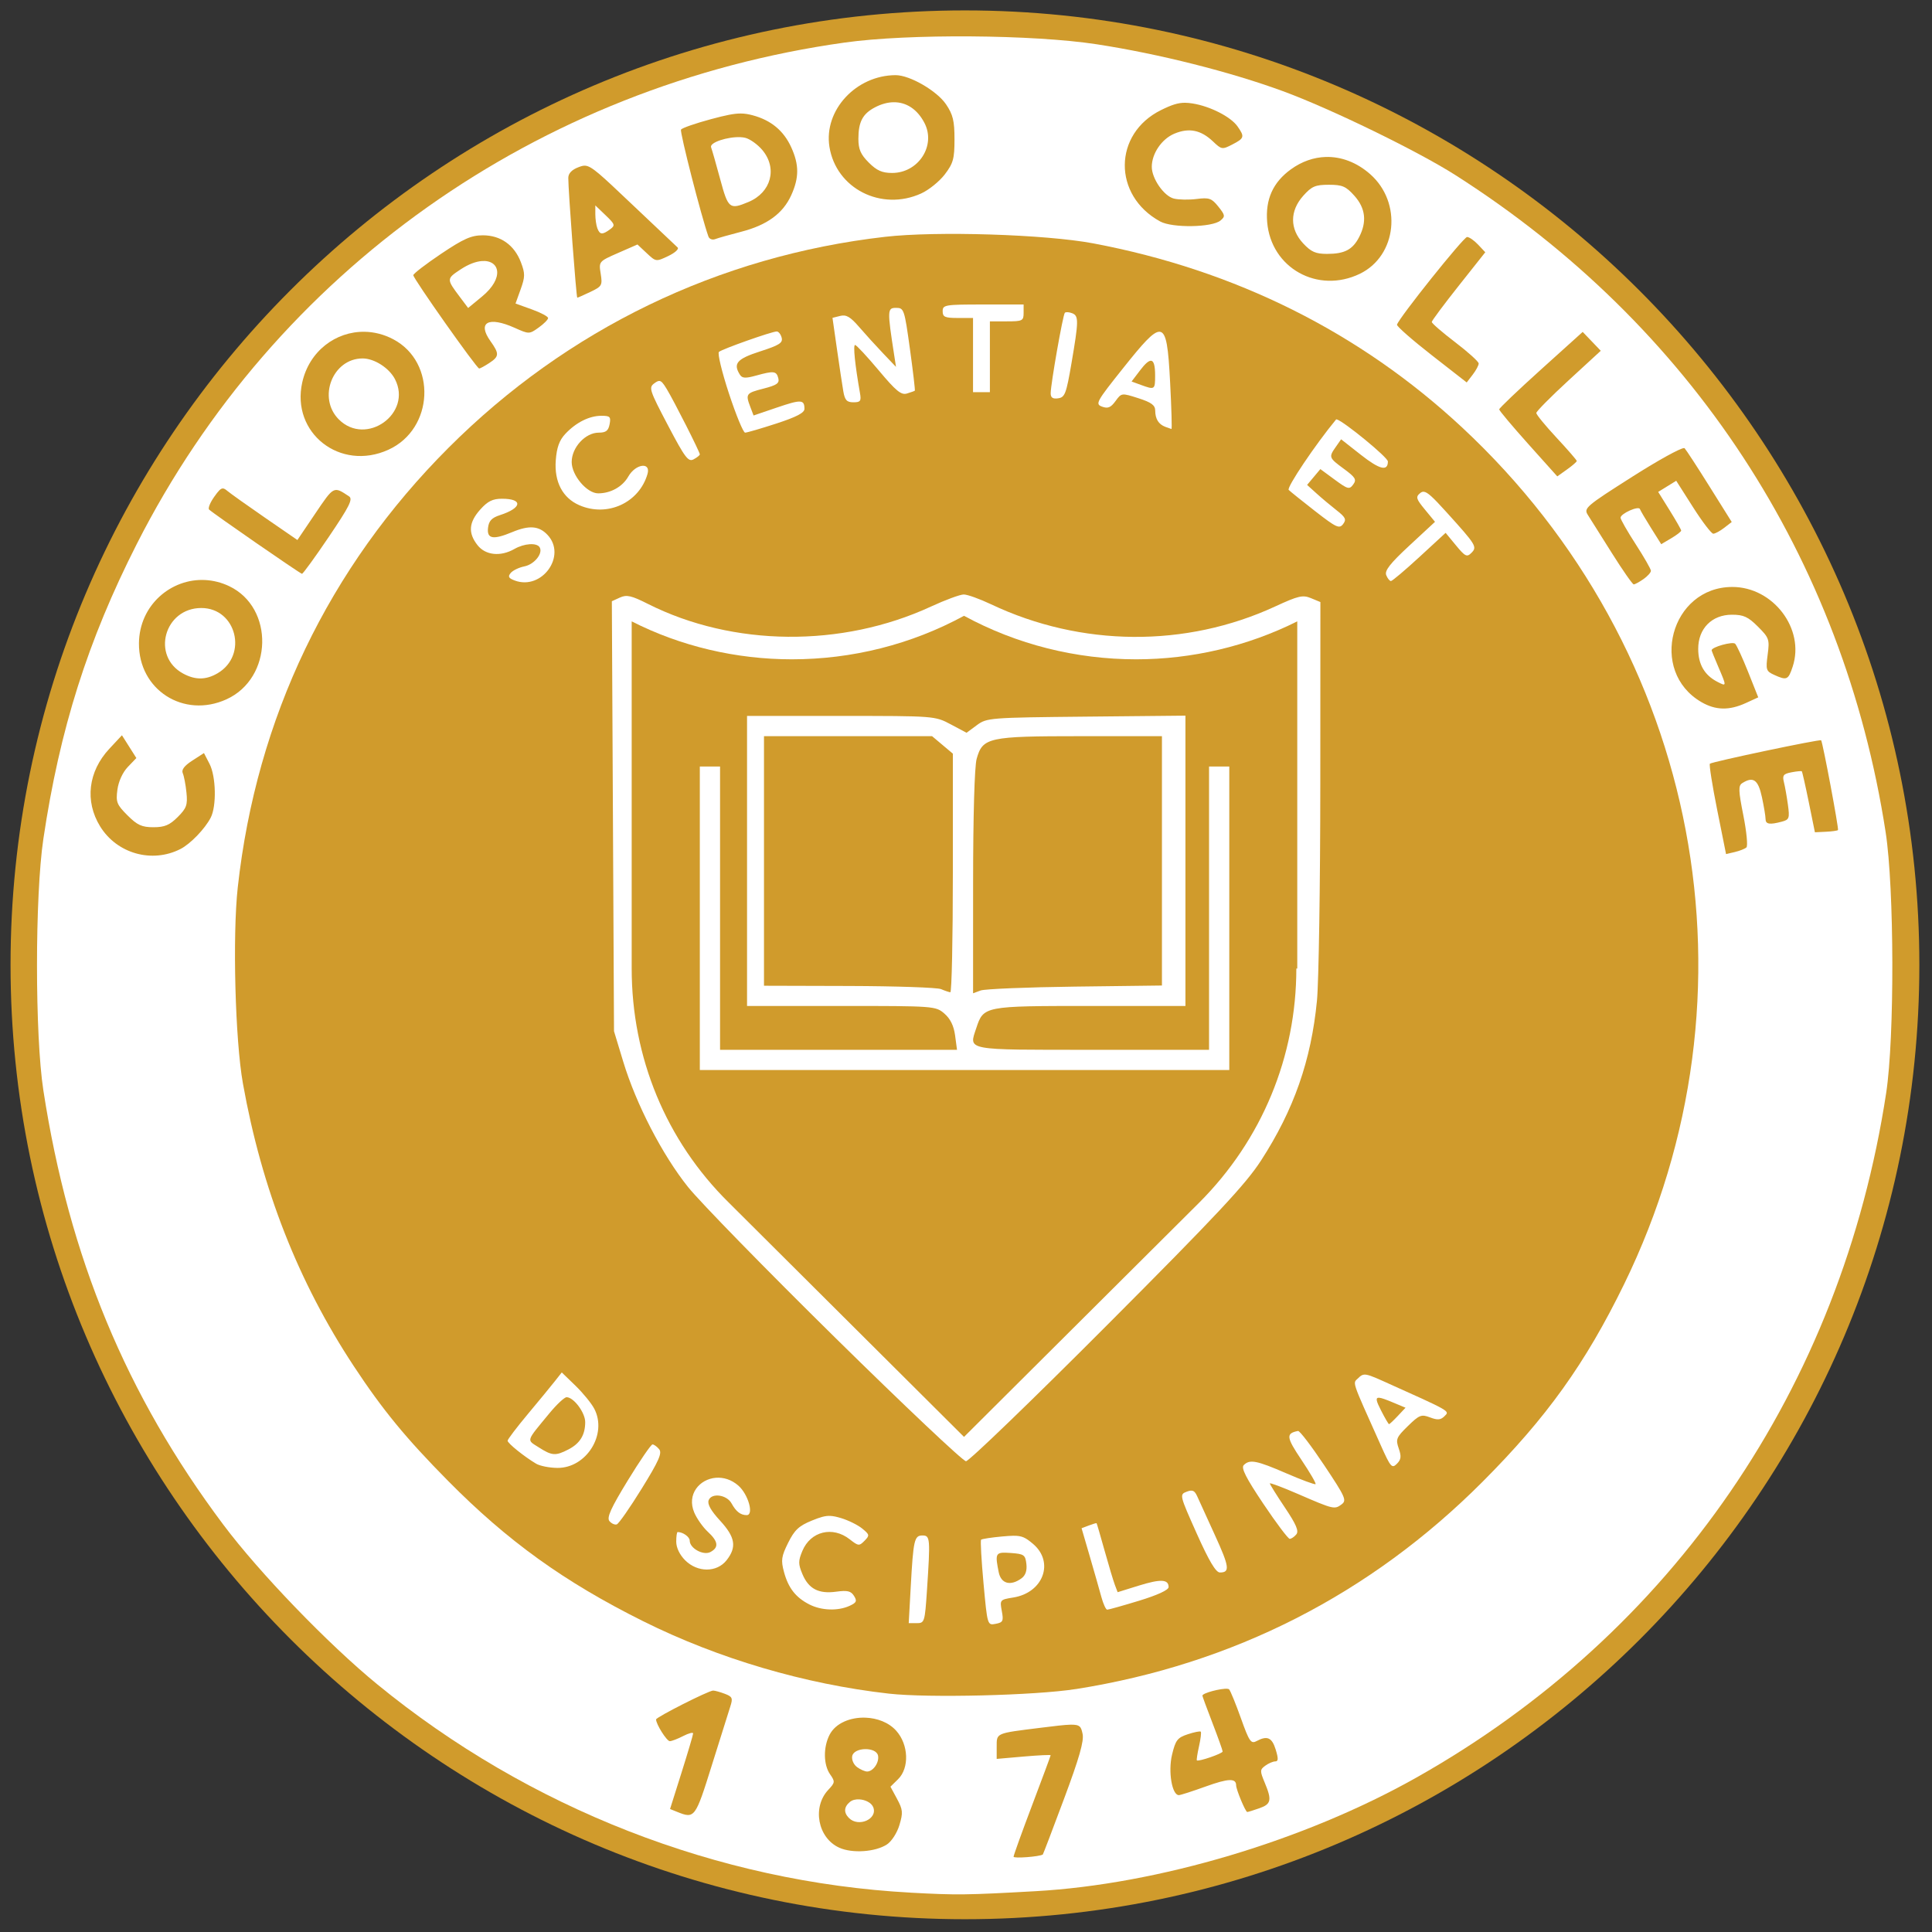
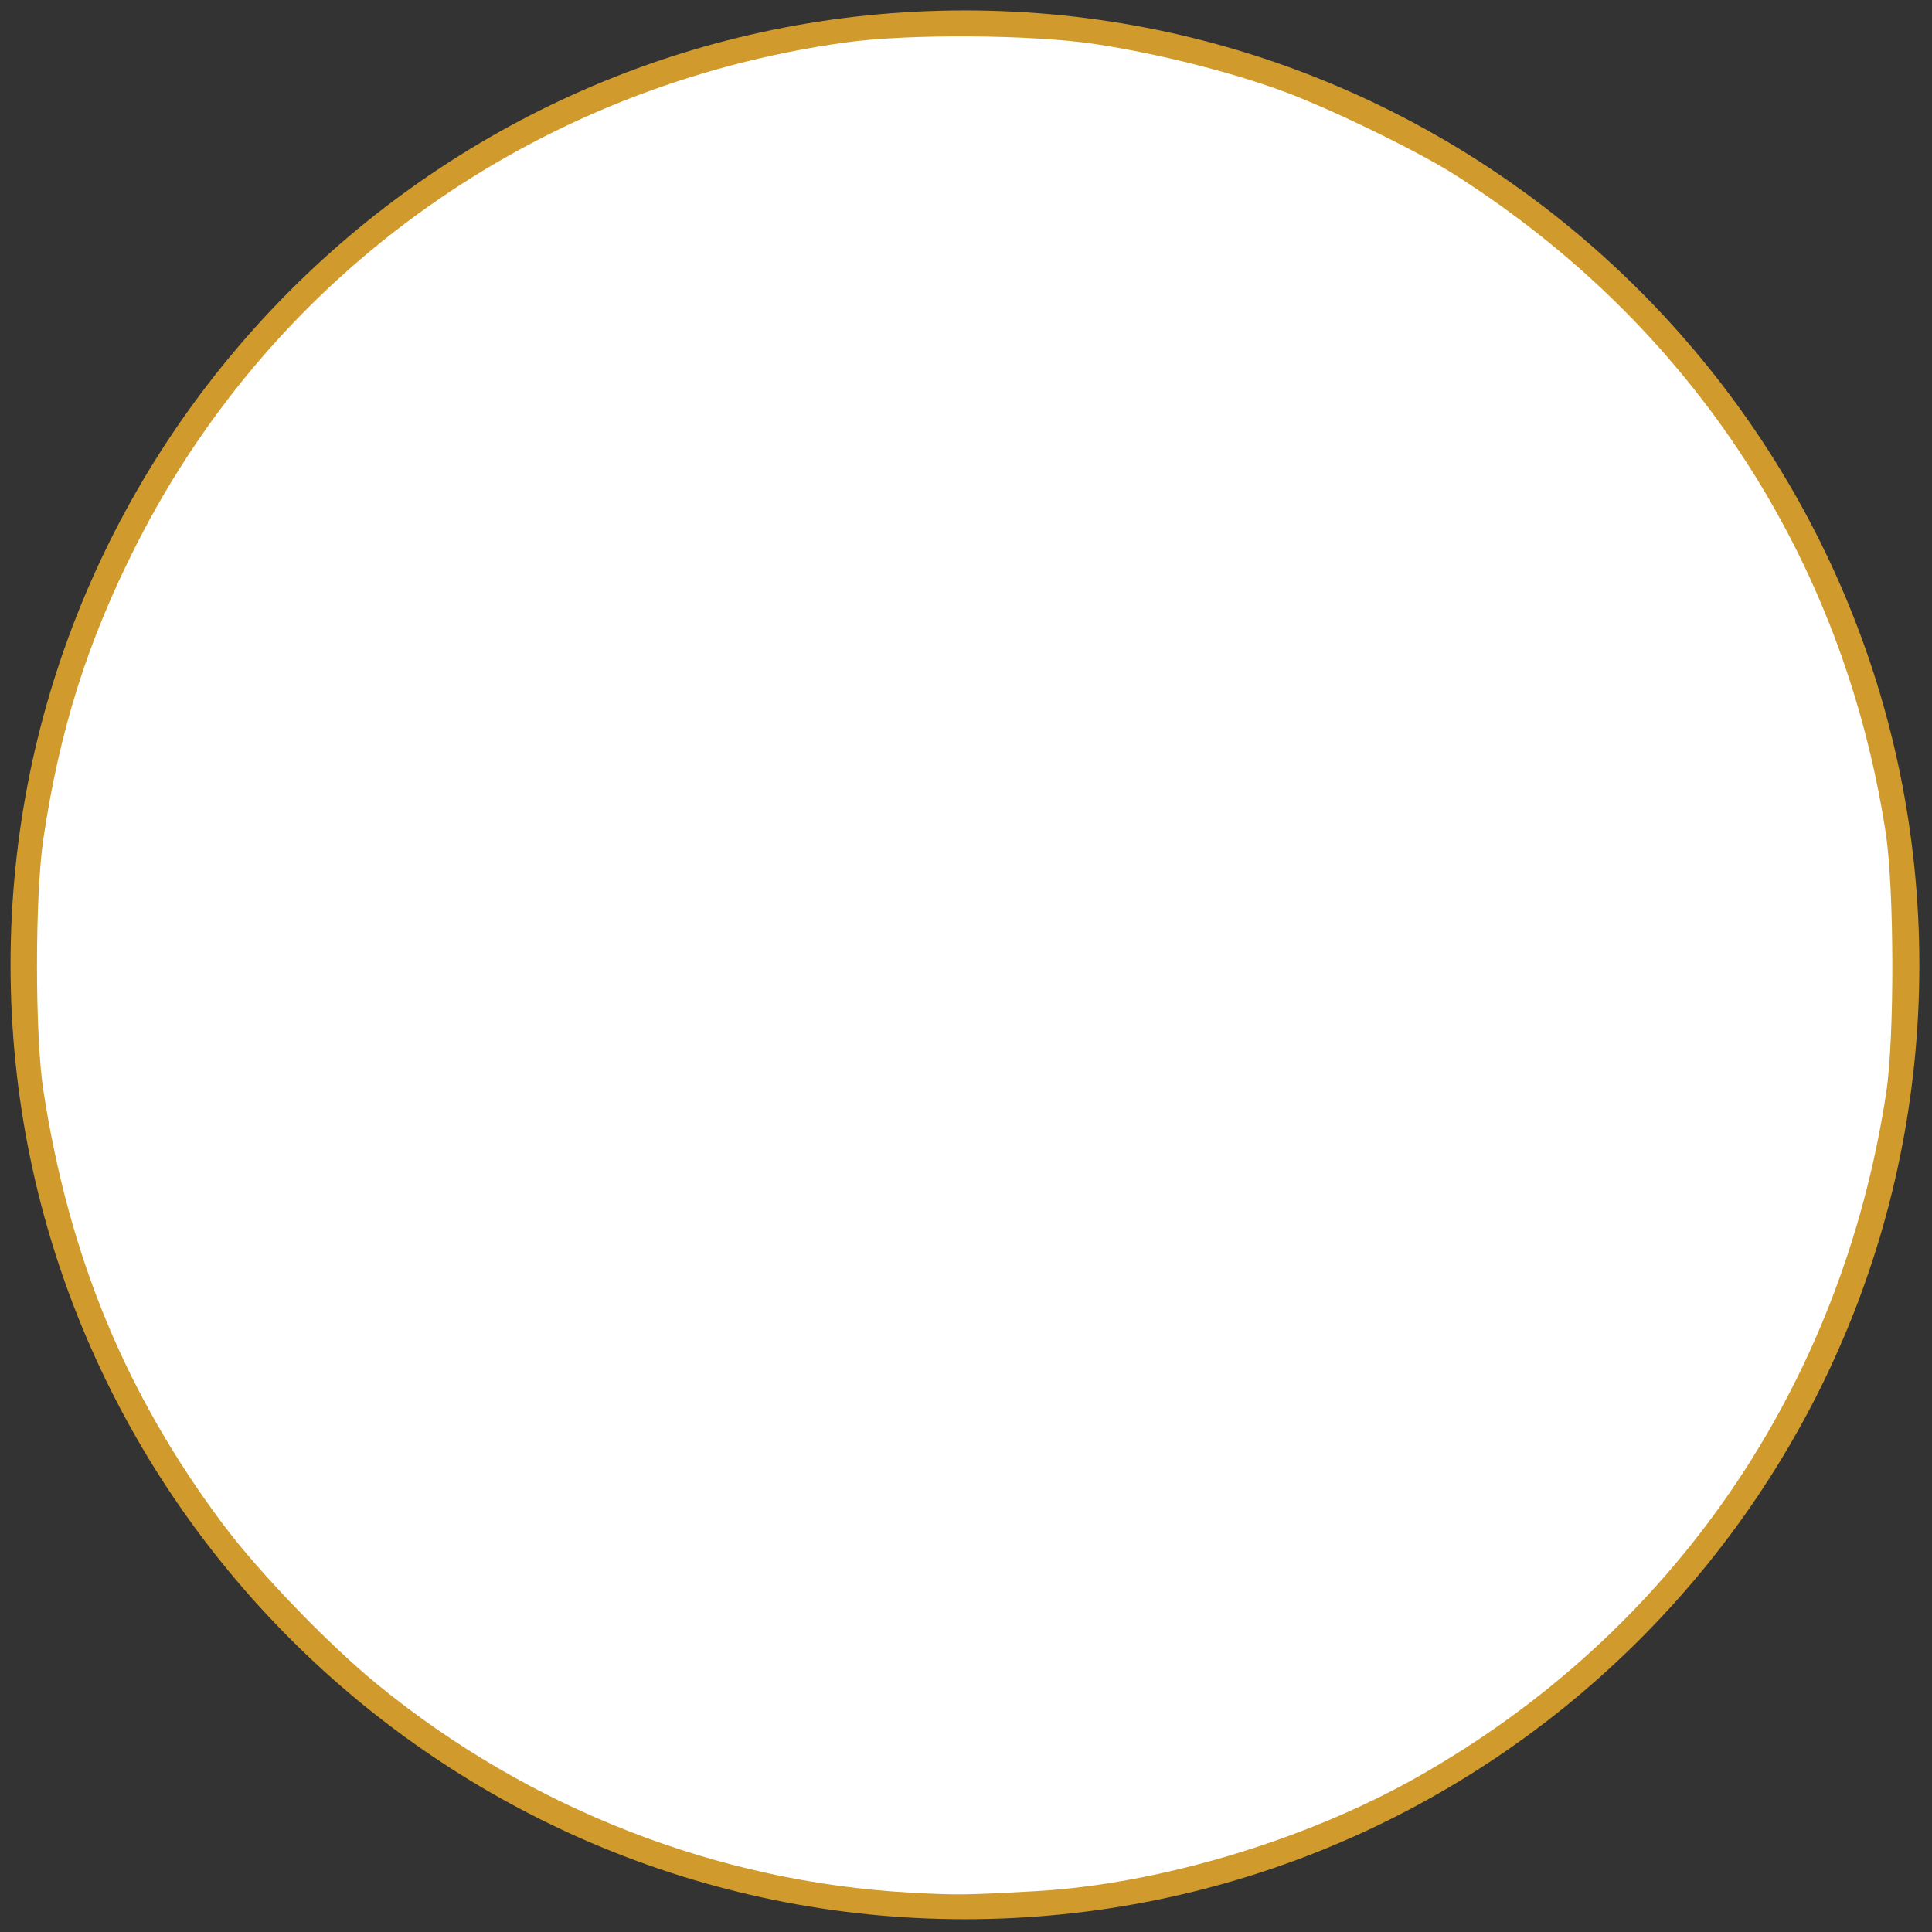
<svg xmlns="http://www.w3.org/2000/svg" version="1.1" width="316" height="316" viewBox="0 0 158 158">
  <rect x="0" y="0" width="158" height="158" fill="#333333" stroke="none" />
  <g transform="matrix(.494 0 0 .494 .862 .851)">
    <path fill="#d09b2c" d="m316 158c0-87.046-70.95-158-158-158-87.199-1.3e-7 -158 70.954-158 158-1.3e-7 87.05 70.954 158 158 158 87.199 0 158-70.801 158-158z" />
    <path fill="#fff" d="m149.01 311.6c-31.95-1.73-63.262-13.97-88.329-34.51-8.107-6.64-19.485-18.44-25.452-26.4-16.093-21.48-25.538-44.26-29.798-71.92-1.402-9.09-1.401-32.17 0-41.6 2.704-18.18 7.353-32.86 15.469-48.842 22.934-45.164 66.325-75.892 117.23-83.012 10.54-1.475 31.13-1.329 41.71 0.295 10.256 1.577 22.089 4.559 30.815 7.765 7.875 2.894 22.292 9.909 28.52 13.877 39.043 24.874 64.236 63.344 71.246 108.81 1.433 9.291 1.484 33.971 0.089 43.129-7.419 48.719-35.379 89.47-77.78 113.36-18.537 10.446-42.764 17.671-63.064 18.808-11.442 0.641-13.014 0.659-20.658 0.244z" />
-     <path fill="#d09b2c" d="m176.37 277.9c26.043-4.12 48.727-15.684 67.313-34.314 10.632-10.657 17.024-19.581 23.438-32.714 23.46-48.06 12.68-105.05-26.83-141.84-16.9-15.732-37.54-26.032-61.05-30.465-7.91-1.491-25.96-2.058-34.47-1.084-27.54 3.154-52.614 15.273-72.256 34.915-19.868 19.869-31.805 44.764-34.899 72.774-0.886 8.022-0.432 25.288 0.853 32.474 3.129 17.492 9.15 32.834 18.375 46.825 4.762 7.222 8.632 11.932 15.572 18.951 9.877 9.991 19.25 16.735 32.294 23.236 12.456 6.207 26.797 10.434 40.701 11.997 6.551 0.736 24.244 0.301 30.958-0.761z" />
    <path fill="#fff" d="m136.53 219.74c-11.417-11.241-22.387-22.474-24.377-24.961-4.252-5.314-8.588-13.707-10.727-20.761l-1.523-5.025-0.179-35.592-0.179-35.592 1.338-0.609c1.114-0.508 1.888-0.332 4.633 1.051 14.083 7.096 32.086 7.267 46.848 0.446 2.387-1.103 4.833-2.005 5.437-2.005 0.604 0 2.641 0.732 4.527 1.626 14.907 7.066 32.222 7.199 47.023 0.361 3.843-1.775 4.57-1.944 5.935-1.379l1.556 0.645-0.014 30.221c-0.008 16.621-0.257 32.719-0.554 35.771-0.961 9.888-3.826 18.077-9.256 26.457-2.557 3.946-7.273 8.988-25.548 27.314-12.327 12.36-22.81 22.472-23.297 22.472-0.487-0.001-10.226-9.198-21.642-20.439z" />
-     <path fill="#d09b2c" d="m212.86 158.61c0 14.559-5.67 28.351-16.091 38.772l-38.925 38.772-38.925-38.772c-10.421-10.268-16.091-24.06-16.091-38.772v-57.468c8.122 4.138 17.317 6.283 26.512 6.283 9.961 0 19.769-2.452 28.504-7.203 8.735 4.751 18.543 7.203 28.504 7.203 9.195 0 18.39-2.146 26.665-6.283v57.468z" />
    <path fill="#fff" d="m161.01 48.686c-6.327 0-6.699 0.061-6.699 1.115 0 0.951 0.372 1.117 2.512 1.117h2.514v6.141 6.143h1.395 1.397v-5.863-5.861h2.791c2.606 0 2.791-0.094 2.791-1.397v-1.395h-6.699zm-14.414 0.557c-1.452-0-1.467 0.354-0.312 7.816l0.303 1.955-2.137-2.24c-1.175-1.232-2.966-3.204-3.981-4.381-1.439-1.67-2.124-2.068-3.121-1.818l-1.277 0.32 0.74 5.176c0.407 2.847 0.88 5.992 1.053 6.99 0.253 1.463 0.576 1.815 1.67 1.815 1.173 0 1.32-0.207 1.086-1.535-0.825-4.674-1.159-7.955-0.811-7.955 0.218 0 1.977 1.889 3.91 4.197 2.879 3.438 3.725 4.132 4.684 3.838 0.643-0.197 1.227-0.406 1.299-0.465 0.071-0.059-0.294-3.169-0.811-6.91-0.908-6.572-0.986-6.803-2.295-6.803zm28.41 0.717c-0.217-0.013-0.389 0.018-0.467 0.096-0.321 0.321-2.338 11.777-2.346 13.322-0.004 0.733 0.342 0.967 1.238 0.838 1.114-0.16 1.342-0.761 2.197-5.762 1.215-7.1 1.225-7.899 0.107-8.328-0.252-0.097-0.513-0.153-0.73-0.166zm-48.162 3.191c-0.81 0-9.02 2.902-9.57 3.383-0.261 0.228 0.486 3.329 1.658 6.891 1.172 3.562 2.375 6.477 2.674 6.477 0.299 0 2.632-0.681 5.184-1.512 3.294-1.073 4.639-1.773 4.639-2.418 0-1.565-0.541-1.593-4.535-0.234l-3.887 1.322-0.535-1.408c-0.822-2.162-0.724-2.298 2.182-3.043 2.209-0.566 2.666-0.889 2.447-1.727-0.312-1.193-0.748-1.243-3.705-0.422-1.712 0.475-2.27 0.445-2.643-0.143-1.177-1.857-0.511-2.628 3.344-3.869 3.17-1.021 3.785-1.413 3.562-2.266-0.148-0.567-0.515-1.031-0.814-1.031zm63.363 0.045c-1.053-0.034-2.823 2.019-5.959 5.949-4.512 5.655-4.713 6.02-3.553 6.449 0.967 0.358 1.443 0.162 2.228-0.916 0.995-1.365 1.008-1.367 3.781-0.48 2.144 0.686 2.787 1.156 2.793 2.041 0.01 1.397 0.553 2.273 1.668 2.697 0.46 0.175 0.92 0.337 1.022 0.361 0.101 0.024 0.003-3.411-0.217-7.633-0.298-5.711-0.57-8.43-1.764-8.469zm-1.45 4.804c0.504-0.019 0.725 0.786 0.725 2.441 0 2.363-0.054 2.398-2.367 1.553l-1.529-0.559 1.451-1.904c0.765-1.003 1.329-1.516 1.721-1.531zm-81.371 3.342c-0.221-0.001-0.465 0.14-0.803 0.387-0.959 0.701-0.83 1.102 2.236 6.936 2.852 5.426 3.382 6.126 4.273 5.648 0.56-0.3 1.018-0.667 1.018-0.816 0-0.396-4.282-8.852-5.484-10.828-0.567-0.932-0.872-1.324-1.24-1.326zm-9.572 5.768c-2.005 0-4.211 1.109-5.988 3.012-0.98 1.05-1.409 2.248-1.566 4.381-0.262 3.546 1.14 6.211 3.902 7.412 4.639 2.017 9.908-0.399 11.287-5.176 0.587-2.034-1.975-1.689-3.18 0.428-0.962 1.691-2.918 2.783-4.986 2.783-1.868 0-4.387-2.978-4.387-5.186 0-2.41 2.258-4.863 4.477-4.863 1.193 0 1.593-0.311 1.801-1.397 0.235-1.23 0.073-1.395-1.359-1.395zm121.78 0.611c-0.08-0.025-0.134-0.025-0.156 0.002-3.413 4.126-8.224 11.28-7.84 11.66 0.278 0.275 2.259 1.866 4.402 3.535h0.002c3.471 2.702 3.973 2.935 4.594 2.127 0.59-0.768 0.422-1.123-1.088-2.305-0.981-0.768-2.477-2.023-3.324-2.791l-1.541-1.395 1.096-1.31 1.098-1.309 2.373 1.744c2.175 1.6 2.433 1.669 3.066 0.803 0.594-0.812 0.378-1.176-1.531-2.58-2.514-1.849-2.547-1.938-1.346-3.652l0.875-1.25 3.277 2.576c3.104 2.439 4.465 2.773 4.465 1.096 0-0.686-7.221-6.578-8.422-6.951zm14.33 11.963c-0.209-0.008-0.387 0.078-0.57 0.23-0.761 0.631-0.668 0.949 0.801 2.731l1.662 2.018-4.232 3.924c-3.207 2.974-4.137 4.162-3.844 4.902 0.213 0.537 0.565 0.977 0.781 0.977 0.217 0 2.341-1.794 4.723-3.988l4.33-3.99 1.713 2.078c1.515 1.838 1.81 1.983 2.543 1.25 1.004-1.004 0.829-1.29-4.158-6.797-2.213-2.443-3.122-3.311-3.748-3.334zm-152.56 1.158c-1.554 0-2.369 0.404-3.611 1.795-1.899 2.125-2.032 3.877-0.447 5.891 1.324 1.683 3.814 1.941 6.102 0.633 1.627-0.93 3.696-1.073 4.18-0.289 0.611 0.989-0.86 2.835-2.523 3.168-0.898 0.18-1.917 0.671-2.266 1.092-0.499 0.601-0.354 0.868 0.68 1.25v0.002c4.503 1.665 8.647-4.119 5.416-7.559-1.41-1.5-3.045-1.628-5.852-0.455-3.139 1.311-4.208 1.125-3.998-0.697 0.135-1.171 0.606-1.676 1.99-2.123 3.656-1.182 3.842-2.707 0.33-2.707zm113.14 35.91-16.424 0.162c-16.021 0.159-16.464 0.195-18.117 1.418l-1.695 1.254-2.621-1.393c-2.614-1.39-2.665-1.395-18.172-1.395h-15.549v24.006 24.008h15.602c15.377 0 15.622 0.017 17.062 1.256 0.989 0.851 1.564 2.023 1.779 3.629l0.318 2.373h-19.613-19.615v-23.449-23.449h-1.676-1.674v25.125 25.125h43.826 43.826v-25.125-25.123h-1.674-1.676v23.449 23.447h-19.279c-21.334 0-20.493 0.158-19.252-3.603 1.2-3.635 1.298-3.654 18.836-3.654h15.787v-24.031-24.029zm-103.25 108.73-1.147 1.455c-0.63 0.801-2.647 3.254-4.482 5.451-1.836 2.197-3.338 4.177-3.338 4.398 0 0.418 2.735 2.622 4.721 3.803 0.627 0.373 2.212 0.687 3.522 0.697 4.809 0.04 8.312-5.584 6.102-9.799-0.469-0.895-1.871-2.612-3.115-3.816l-2.262-2.189zm132.78 0.367c-0.337 0.042-0.578 0.228-0.887 0.537-0.98 0.98-1.322-0.049 3.734 11.246 1.583 3.535 1.807 3.79 2.619 2.978 0.709-0.709 0.772-1.222 0.311-2.547-0.53-1.52-0.403-1.831 1.51-3.699 1.901-1.856 2.23-1.986 3.674-1.438 1.252 0.476 1.76 0.432 2.406-0.215 0.868-0.868 1.165-0.7-10.115-5.768-1.86-0.836-2.69-1.166-3.252-1.096zm-131.98 3.734c1.174 0 3.08 2.549 3.08 4.119 0 2.128-0.864 3.537-2.779 4.527-2.125 1.099-2.719 1.058-4.912-0.346-2.038-1.305-2.179-0.855 1.773-5.65 1.202-1.459 2.479-2.65 2.838-2.65zm134.52 0.088c0.41 0.029 1.144 0.305 2.275 0.777l2.088 0.873-1.279 1.361c-0.703 0.749-1.355 1.361-1.449 1.361s-0.682-1.006-1.309-2.234c-0.791-1.551-1.01-2.187-0.326-2.139zm-13.428 5.498c-2.034 0.396-1.963 1.024 0.549 4.768 1.409 2.1 2.466 3.915 2.348 4.033-0.118 0.118-2.291-0.684-4.828-1.783-4.941-2.141-6.066-2.36-7.059-1.367-0.471 0.471 0.359 2.108 3.252 6.42 2.136 3.183 4.097 5.789 4.359 5.789 0.263 0 0.752-0.33 1.086-0.732 0.459-0.554-0.002-1.639-1.887-4.449-1.371-2.044-2.492-3.841-2.492-3.992 0-0.152 2.072 0.624 4.606 1.723 5.933 2.574 6.1 2.613 7.26 1.754 0.901-0.667 0.672-1.184-2.865-6.49-2.114-3.172-4.061-5.724-4.328-5.672zm-106.87 2.228c-0.243 0-2.086 2.689-4.096 5.975-2.802 4.582-3.509 6.148-3.035 6.719 0.34 0.409 0.887 0.654 1.215 0.545 0.328-0.109 2.187-2.776 4.133-5.926 2.834-4.586 3.408-5.885 2.881-6.519-0.362-0.436-0.855-0.793-1.098-0.793zm10.498 5.521c-2.699 0.213-4.874 2.735-3.582 5.768 0.427 1.002 1.437 2.429 2.244 3.174 1.728 1.593 1.856 2.588 0.436 3.348-1.175 0.629-3.436-0.61-3.436-1.881 0-0.623-1.124-1.424-2-1.424-0.128 0-0.232 0.72-0.232 1.6 0 0.983 0.566 2.165 1.471 3.07 2.052 2.052 5.249 2.052 6.863 0 1.718-2.184 1.447-3.821-1.086-6.568-1.514-1.643-2.123-2.735-1.881-3.367 0.487-1.268 2.994-0.924 3.789 0.52 0.749 1.361 1.484 1.935 2.498 1.945 1.244 0.014 0.284-3.43-1.357-4.875-1.166-1.026-2.5-1.406-3.727-1.309zm78.781 2.135c-0.227-0.024-0.503 0.041-0.861 0.178-1.192 0.455-1.166 0.565 1.674 6.912 2.03 4.537 3.166 6.452 3.83 6.455 1.712 0.008 1.586-0.934-0.832-6.215-1.316-2.874-2.632-5.763-2.926-6.42-0.263-0.589-0.506-0.871-0.885-0.91zm-59.832 4.18c-0.861-0.04-1.66 0.199-3.068 0.773-2.145 0.875-2.869 1.554-3.922 3.674-1.124 2.264-1.214 2.888-0.691 4.83 0.717 2.662 1.948 4.235 4.215 5.387 1.986 1.008 4.714 1.103 6.633 0.229 1.162-0.529 1.281-0.793 0.746-1.648-0.51-0.817-1.094-0.955-2.947-0.701-2.918 0.4-4.575-0.466-5.604-2.928-0.691-1.655-0.691-2.164 0-3.818 1.36-3.255 5.009-4.151 7.84-1.924 1.425 1.121 1.572 1.137 2.449 0.244 0.872-0.887 0.847-1.018-0.379-2.023-0.721-0.591-2.3-1.372-3.51-1.734-0.707-0.212-1.245-0.336-1.762-0.359zm44.068 1.205c-0.043-0.041-0.62 0.13-1.281 0.381l-1.203 0.455 1.355 4.644c0.745 2.554 1.61 5.587 1.922 6.738 0.312 1.151 0.746 2.095 0.965 2.1 0.218 0.004 2.595-0.662 5.281-1.482 3.047-0.93 4.885-1.779 4.885-2.258 0-1.305-1.32-1.369-4.947-0.24l-3.49 1.086-0.459-1.209c-0.252-0.664-1.018-3.217-1.703-5.674-0.685-2.457-1.281-4.5-1.324-4.541zm-28.82 2.033c-1.354 0-1.517 0.714-1.947 8.516l-0.332 6h1.33c1.284 0 1.341-0.183 1.69-5.443 0.57-8.604 0.531-9.072-0.74-9.072zm15.031 0.049c-0.487 0.006-1.073 0.048-1.814 0.115-1.8 0.163-3.381 0.406-3.514 0.539-0.133 0.133 0.048 3.38 0.4 7.215 0.641 6.964 0.644 6.972 2.01 6.711 1.218-0.233 1.328-0.466 1.016-2.131-0.343-1.83-0.303-1.876 1.9-2.228 4.981-0.797 6.84-5.875 3.256-8.891-1.222-1.028-1.793-1.347-3.254-1.33zm-1.242 2.803c0.247 0.007 0.528 0.026 0.85 0.049 2.166 0.157 2.389 0.315 2.561 1.818 0.125 1.096-0.145 1.89-0.805 2.373-1.821 1.332-3.394 0.907-3.779-1.02-0.561-2.807-0.557-3.272 1.174-3.221z" />
-     <path fill="#d09b2c" d="m146.53 10.719c-6.556 0.014-11.922 5.813-10.965 11.852 1.097 6.919 8.585 10.733 15.188 7.734 1.264-0.574 3.023-1.993 3.908-3.154 1.402-1.838 1.609-2.592 1.609-5.824 0-3.039-0.254-4.088-1.397-5.775-1.516-2.239-6.001-4.837-8.344-4.832zm-0.373 4.484c2.116-0.04 3.96 1.148 5.143 3.436 1.935 3.742-0.998 8.271-5.356 8.271-1.654 0-2.543-0.394-3.865-1.717-1.344-1.344-1.719-2.203-1.719-3.945 0-2.808 0.716-4.151 2.781-5.219 1.037-0.536 2.054-0.808 3.016-0.826zm48.281 0.088c-1.173-0.006-2.208 0.336-3.965 1.203-7.949 3.922-8.031 14.149-0.148 18.449 2.014 1.099 8.584 0.996 9.973-0.156 0.816-0.677 0.785-0.887-0.35-2.307-1.103-1.38-1.52-1.526-3.582-1.264-1.283 0.163-2.986 0.134-3.785-0.066-1.635-0.41-3.647-3.303-3.65-5.248-0.003-2.206 1.641-4.621 3.744-5.5 2.415-1.009 4.387-0.611 6.383 1.287 1.423 1.353 1.535 1.371 3.211 0.504 1.989-1.028 2.06-1.276 0.861-2.986-1.117-1.595-4.522-3.334-7.441-3.801-0.453-0.072-0.859-0.113-1.25-0.115zm-73.566 1.777c-1.136-0.002-2.489 0.284-4.928 0.939-2.562 0.688-4.788 1.464-4.949 1.725-0.231 0.375 3.371 14.431 4.537 17.701 0.148 0.416 0.651 0.609 1.119 0.43 0.468-0.18 2.413-0.73 4.322-1.223 4.265-1.099 6.895-3.02 8.266-6.039 1.317-2.901 1.321-5.04 0.01-7.926-1.25-2.751-3.338-4.49-6.379-5.309-0.712-0.192-1.317-0.297-1.998-0.299zm-0.047 3.916c0.296 0.014 0.571 0.049 0.812 0.109 0.78 0.196 2.046 1.101 2.812 2.012 2.547 3.027 1.483 7.033-2.289 8.609-3.131 1.308-3.358 1.124-4.68-3.775-0.676-2.504-1.353-4.875-1.504-5.269-0.311-0.81 2.775-1.781 4.848-1.685zm96.904 3.279c-1.984 0.058-3.961 0.737-5.769 2.047-2.973 2.154-4.24 4.972-3.928 8.734 0.631 7.604 8.381 11.927 15.344 8.557 6.159-2.982 7.064-11.79 1.695-16.504-2.229-1.957-4.791-2.909-7.342-2.834zm-122.6 1.443c-0.356-0.023-0.678 0.089-1.096 0.246-1.115 0.421-1.695 1.027-1.699 1.773-0.012 2.002 1.325 19.836 1.486 19.836 0.086 0 1.069-0.434 2.182-0.965 1.9-0.906 2.003-1.088 1.697-3-0.325-2.03-0.314-2.042 2.881-3.441l3.205-1.404 1.535 1.44c1.524 1.429 1.547 1.431 3.57 0.467 1.12-0.534 1.812-1.172 1.537-1.418-0.275-0.246-3.695-3.481-7.6-7.188-5.249-4.983-6.632-6.276-7.699-6.346zm123.11 3.158c2.236 0 2.834 0.257 4.232 1.822 1.844 2.064 2.1 4.299 0.785 6.842-1.077 2.082-2.412 2.781-5.316 2.781-1.881 0-2.634-0.332-3.943-1.734-2.24-2.398-2.238-5.375 0.008-7.889 1.399-1.565 1.999-1.822 4.234-1.822zm-121.43 3.42 1.699 1.627c1.569 1.504 1.627 1.683 0.732 2.338-1.27 0.928-1.684 0.895-2.094-0.174-0.186-0.486-0.338-1.538-0.338-2.338v-1.453zm-18.621 4.949c-1.917 0-3.183 0.561-6.92 3.07-2.515 1.689-4.581 3.279-4.592 3.531-0.022 0.545 10.499 15.451 10.906 15.451 0.154 0 0.899-0.404 1.656-0.9 1.677-1.099 1.702-1.54 0.207-3.639-2.217-3.114-0.336-4.145 4.01-2.199 2.384 1.067 2.417 1.066 3.969-0.039 0.861-0.613 1.565-1.323 1.565-1.578 0-0.255-1.213-0.901-2.695-1.434l-2.695-0.969 0.848-2.357c0.744-2.068 0.749-2.615 0.043-4.471-1.087-2.857-3.358-4.467-6.301-4.467zm162.94 0.279c-0.581 0-11.311 13.421-11.604 14.514-0.069 0.256 2.499 2.513 5.707 5.016l5.834 4.551 0.994-1.293c0.547-0.711 0.992-1.542 0.988-1.85-0.003-0.307-1.757-1.893-3.897-3.523-2.139-1.631-3.88-3.14-3.869-3.352 0.011-0.212 2.007-2.894 4.438-5.961l4.42-5.576-1.188-1.262c-0.652-0.694-1.473-1.264-1.824-1.264zm-163.09 3.98c2.942-0.212 3.77 2.784 0.012 5.879l-2.297 1.893-1.371-1.826c-2.227-2.967-2.226-3.006 0.102-4.547 1.358-0.899 2.574-1.328 3.555-1.398zm-19.422 11.711c-4.744-0.08-9.158 3.171-10.324 8.375-1.879 8.386 6.283 14.777 14.252 11.158 7.553-3.43 8.047-14.468 0.818-18.291-1.547-0.818-3.165-1.216-4.746-1.242zm201.65 0.021-6.912 6.234c-3.801 3.429-6.912 6.396-6.912 6.592 0 0.196 2.163 2.772 4.807 5.725l4.809 5.367 1.613-1.148c0.888-0.632 1.613-1.264 1.613-1.404 0-0.14-1.507-1.877-3.35-3.857-1.842-1.98-3.35-3.817-3.35-4.084 0-0.266 2.401-2.693 5.336-5.393l5.338-4.908-1.496-1.562-1.496-1.56zm-201.98 4.393c1.934 0 4.396 1.577 5.354 3.428 2.932 5.669-4.769 11.192-9.295 6.666-3.57-3.57-1.023-10.094 3.941-10.094zm218.76 14.84c-0.649 0.015-4.27 2.01-8.523 4.713-7.747 4.923-8.111 5.236-7.406 6.35 0.408 0.644 2.204 3.495 3.99 6.336 1.786 2.84 3.41 5.166 3.609 5.166 0.199 0 0.919-0.391 1.602-0.869 0.682-0.478 1.242-1.099 1.242-1.379 0-0.28-1.132-2.257-2.514-4.393s-2.512-4.114-2.512-4.394c0-0.684 2.996-2.023 3.207-1.434 0.091 0.255 0.92 1.668 1.844 3.139l1.68 2.674 1.66-0.98c0.913-0.539 1.653-1.113 1.647-1.277-0.008-0.164-0.866-1.671-1.91-3.348l-1.898-3.049 1.492-0.922 1.492-0.922 2.791 4.387c1.535 2.413 3.042 4.383 3.35 4.377 0.307-0.006 1.118-0.444 1.803-0.975l1.246-0.965-3.668-5.861c-2.017-3.224-3.877-6.082-4.133-6.35-0.016-0.017-0.047-0.024-0.09-0.023zm-241.91 6.686c-0.369 0.002-0.726 0.406-1.406 1.361-0.681 0.956-1.069 1.912-0.863 2.125 0.543 0.562 15.049 10.598 15.379 10.641 0.154 0.02 2.154-2.734 4.445-6.119 3.415-5.046 4.018-6.254 3.35-6.699-2.563-1.707-2.502-1.738-5.582 2.824l-2.971 4.4-5.344-3.68c-2.94-2.025-5.757-4.03-6.261-4.456-0.302-0.255-0.527-0.4-0.748-0.398zm-2.898 15.158c-5.684-0.305-10.922 4.181-10.98 10.461-0.072 7.715 7.4 12.506 14.484 9.289 7.679-3.487 7.957-15.174 0.445-18.738-1.301-0.617-2.638-0.941-3.949-1.012zm252.8 1.148c-10.198 0-13.942 13.941-5.119 19.061 2.359 1.368 4.602 1.414 7.363 0.15l2.045-0.938-1.666-4.186c-0.916-2.303-1.885-4.413-2.152-4.688-0.41-0.421-3.898 0.545-3.898 1.08 0 0.091 0.503 1.337 1.117 2.769 1.389 3.24 1.387 3.249-0.141 2.467-2.141-1.097-3.184-2.873-3.197-5.441-0.017-3.37 2.253-5.68 5.584-5.68 1.924 0 2.675 0.345 4.299 1.969 1.857 1.857 1.949 2.119 1.613 4.652-0.331 2.497-0.257 2.73 1.072 3.336 2.098 0.956 2.341 0.849 3.07-1.359 2.057-6.231-3.214-13.193-9.99-13.193zm-253.46 3.483c5.806 0 7.769 7.807 2.715 10.793-1.925 1.137-3.703 1.154-5.725 0.057-5.315-2.884-3.105-10.85 3.01-10.85zm-13.136 21.068l-2.094 2.244c-3.498 3.75-4.082 8.668-1.525 12.828 2.783 4.527 8.594 6.165 13.314 3.754 1.638-0.837 4.048-3.337 5.002-5.189 0.986-1.913 0.877-6.829-0.197-8.906l-0.922-1.785-1.94 1.254c-1.321 0.854-1.819 1.519-1.566 2.09 0.204 0.461 0.478 1.899 0.609 3.197 0.208 2.047 0.016 2.586-1.447 4.049-1.339 1.339-2.169 1.688-4.019 1.688-1.924 0-2.675-0.345-4.301-1.971-1.775-1.775-1.94-2.195-1.664-4.25 0.183-1.365 0.874-2.872 1.721-3.756l1.416-1.478-1.193-1.883-1.193-1.885zm106.29 0.15v20.658 20.658l14.098 0.039c7.753 0.022 14.599 0.256 15.213 0.52 0.614 0.264 1.305 0.498 1.535 0.52 0.23 0.022 0.42-8.857 0.42-19.73v-0.002-19.771l-1.719-1.445-1.717-1.445h-13.916-13.914zm52.451 0c-15.325 0-16.26 0.205-17.25 3.769-0.348 1.254-0.582 9.452-0.584 20.443l-0.004 18.35 1.256-0.463c0.691-0.254 7.725-0.542 15.633-0.641l14.377-0.18v-20.639-20.641h-13.428zm122.56 0.682c-0.162-0.22-18.098 3.557-18.42 3.879-0.147 0.147 0.394 3.573 1.203 7.613l1.473 7.346 1.455-0.342c0.801-0.188 1.662-0.53 1.916-0.76h0.002c0.254-0.229 0.026-2.608-0.506-5.285-0.825-4.154-0.851-4.939-0.182-5.363 1.812-1.147 2.635-0.563 3.25 2.305 0.333 1.55 0.605 3.183 0.605 3.629 0 0.88 0.671 0.989 2.717 0.441 1.204-0.322 1.29-0.568 0.986-2.783-0.183-1.337-0.481-3.026-0.664-3.754-0.281-1.118-0.088-1.369 1.244-1.625 0.868-0.167 1.641-0.242 1.719-0.166 0.078 0.076 0.599 2.378 1.156 5.115l1.012 4.977 1.818-0.086c0.999-0.048 1.901-0.173 2.004-0.279 0.169-0.174-2.519-14.495-2.789-14.861zm-98.3 157.02c-1.024-0.093-4.133 0.696-4.133 1.143 0 0.11 0.755 2.156 1.676 4.549 0.921 2.392 1.674 4.502 1.674 4.688 0 0.341-4.013 1.723-4.268 1.469-0.075-0.075 0.086-1.127 0.359-2.338 0.273-1.211 0.403-2.298 0.287-2.414-0.116-0.116-1.086 0.079-2.154 0.432-1.708 0.564-2.021 0.971-2.6 3.383-0.669 2.788-0.012 6.695 1.127 6.695 0.265 0 2.26-0.642 4.432-1.426 3.76-1.357 5.051-1.407 5.051-0.199 0 0.703 1.548 4.416 1.842 4.416 0.123 0 1.015-0.276 1.982-0.613 1.987-0.693 2.124-1.342 0.896-4.279-0.796-1.906-0.789-2.119 0.105-2.773 0.533-0.39 1.275-0.709 1.648-0.709 0.517 0 0.535-0.465 0.078-1.955-0.618-2.012-1.403-2.358-3.186-1.404-0.91 0.487-1.201 0.061-2.566-3.768-0.847-2.375-1.728-4.533-1.957-4.797-0.046-0.053-0.149-0.084-0.295-0.098zm-85.135 0.297c-0.736 0-9.441 4.407-9.441 4.779 0 0.795 1.77 3.596 2.273 3.596 0.314 0 1.315-0.383 2.221-0.852 0.906-0.468 1.642-0.658 1.637-0.42-0.005 0.238-0.867 3.15-1.914 6.469l-1.904 6.035 1.217 0.49c2.854 1.15 2.98 0.977 5.682-7.676 1.414-4.529 2.799-8.934 3.078-9.791 0.447-1.373 0.341-1.621-0.902-2.094-0.776-0.295-1.651-0.537-1.945-0.537zm25.229 4.484c-2.472-0.089-4.938 0.881-5.943 2.824-1.068 2.066-1.03 4.971 0.086 6.564 0.84 1.199 0.819 1.362-0.303 2.557-2.704 2.878-1.738 7.976 1.815 9.582 2.15 0.972 5.985 0.711 7.889-0.537 0.781-0.512 1.68-1.909 2.072-3.217 0.612-2.043 0.567-2.545-0.395-4.328l-1.09-2.018 1.258-1.236c1.895-1.865 1.75-5.728-0.299-8.021-1.243-1.391-3.167-2.101-5.09-2.17zm33.93 1.162c-0.99 0.023-2.536 0.213-5.004 0.52-7.42 0.922-7.209 0.83-7.209 3.129v2.016l4.467-0.391c2.457-0.214 4.466-0.309 4.465-0.211-0.001 0.098-1.382 3.821-3.068 8.273s-3.067 8.288-3.068 8.521c-0.002 0.321 4.306-0.007 4.84-0.367 0.053-0.036 1.633-4.186 3.514-9.223 2.519-6.747 3.327-9.575 3.07-10.744-0.249-1.136-0.355-1.562-2.006-1.523zm-33.992 4.047c0.998-0.018 1.996 0.339 2.139 1.082 0.218 1.133-0.813 2.625-1.814 2.625-0.364 0-1.115-0.33-1.668-0.734v-0.006c-0.553-0.398-0.912-1.211-0.797-1.809 0.144-0.748 1.143-1.141 2.141-1.158zm-0.957 8.32c0.985 0.056 2.015 0.553 2.307 1.312 0.746 1.945-2.445 3.355-4.023 1.777-0.9-0.9-0.844-1.84 0.16-2.674 0.391-0.324 0.965-0.45 1.557-0.416z" />
  </g>
</svg>